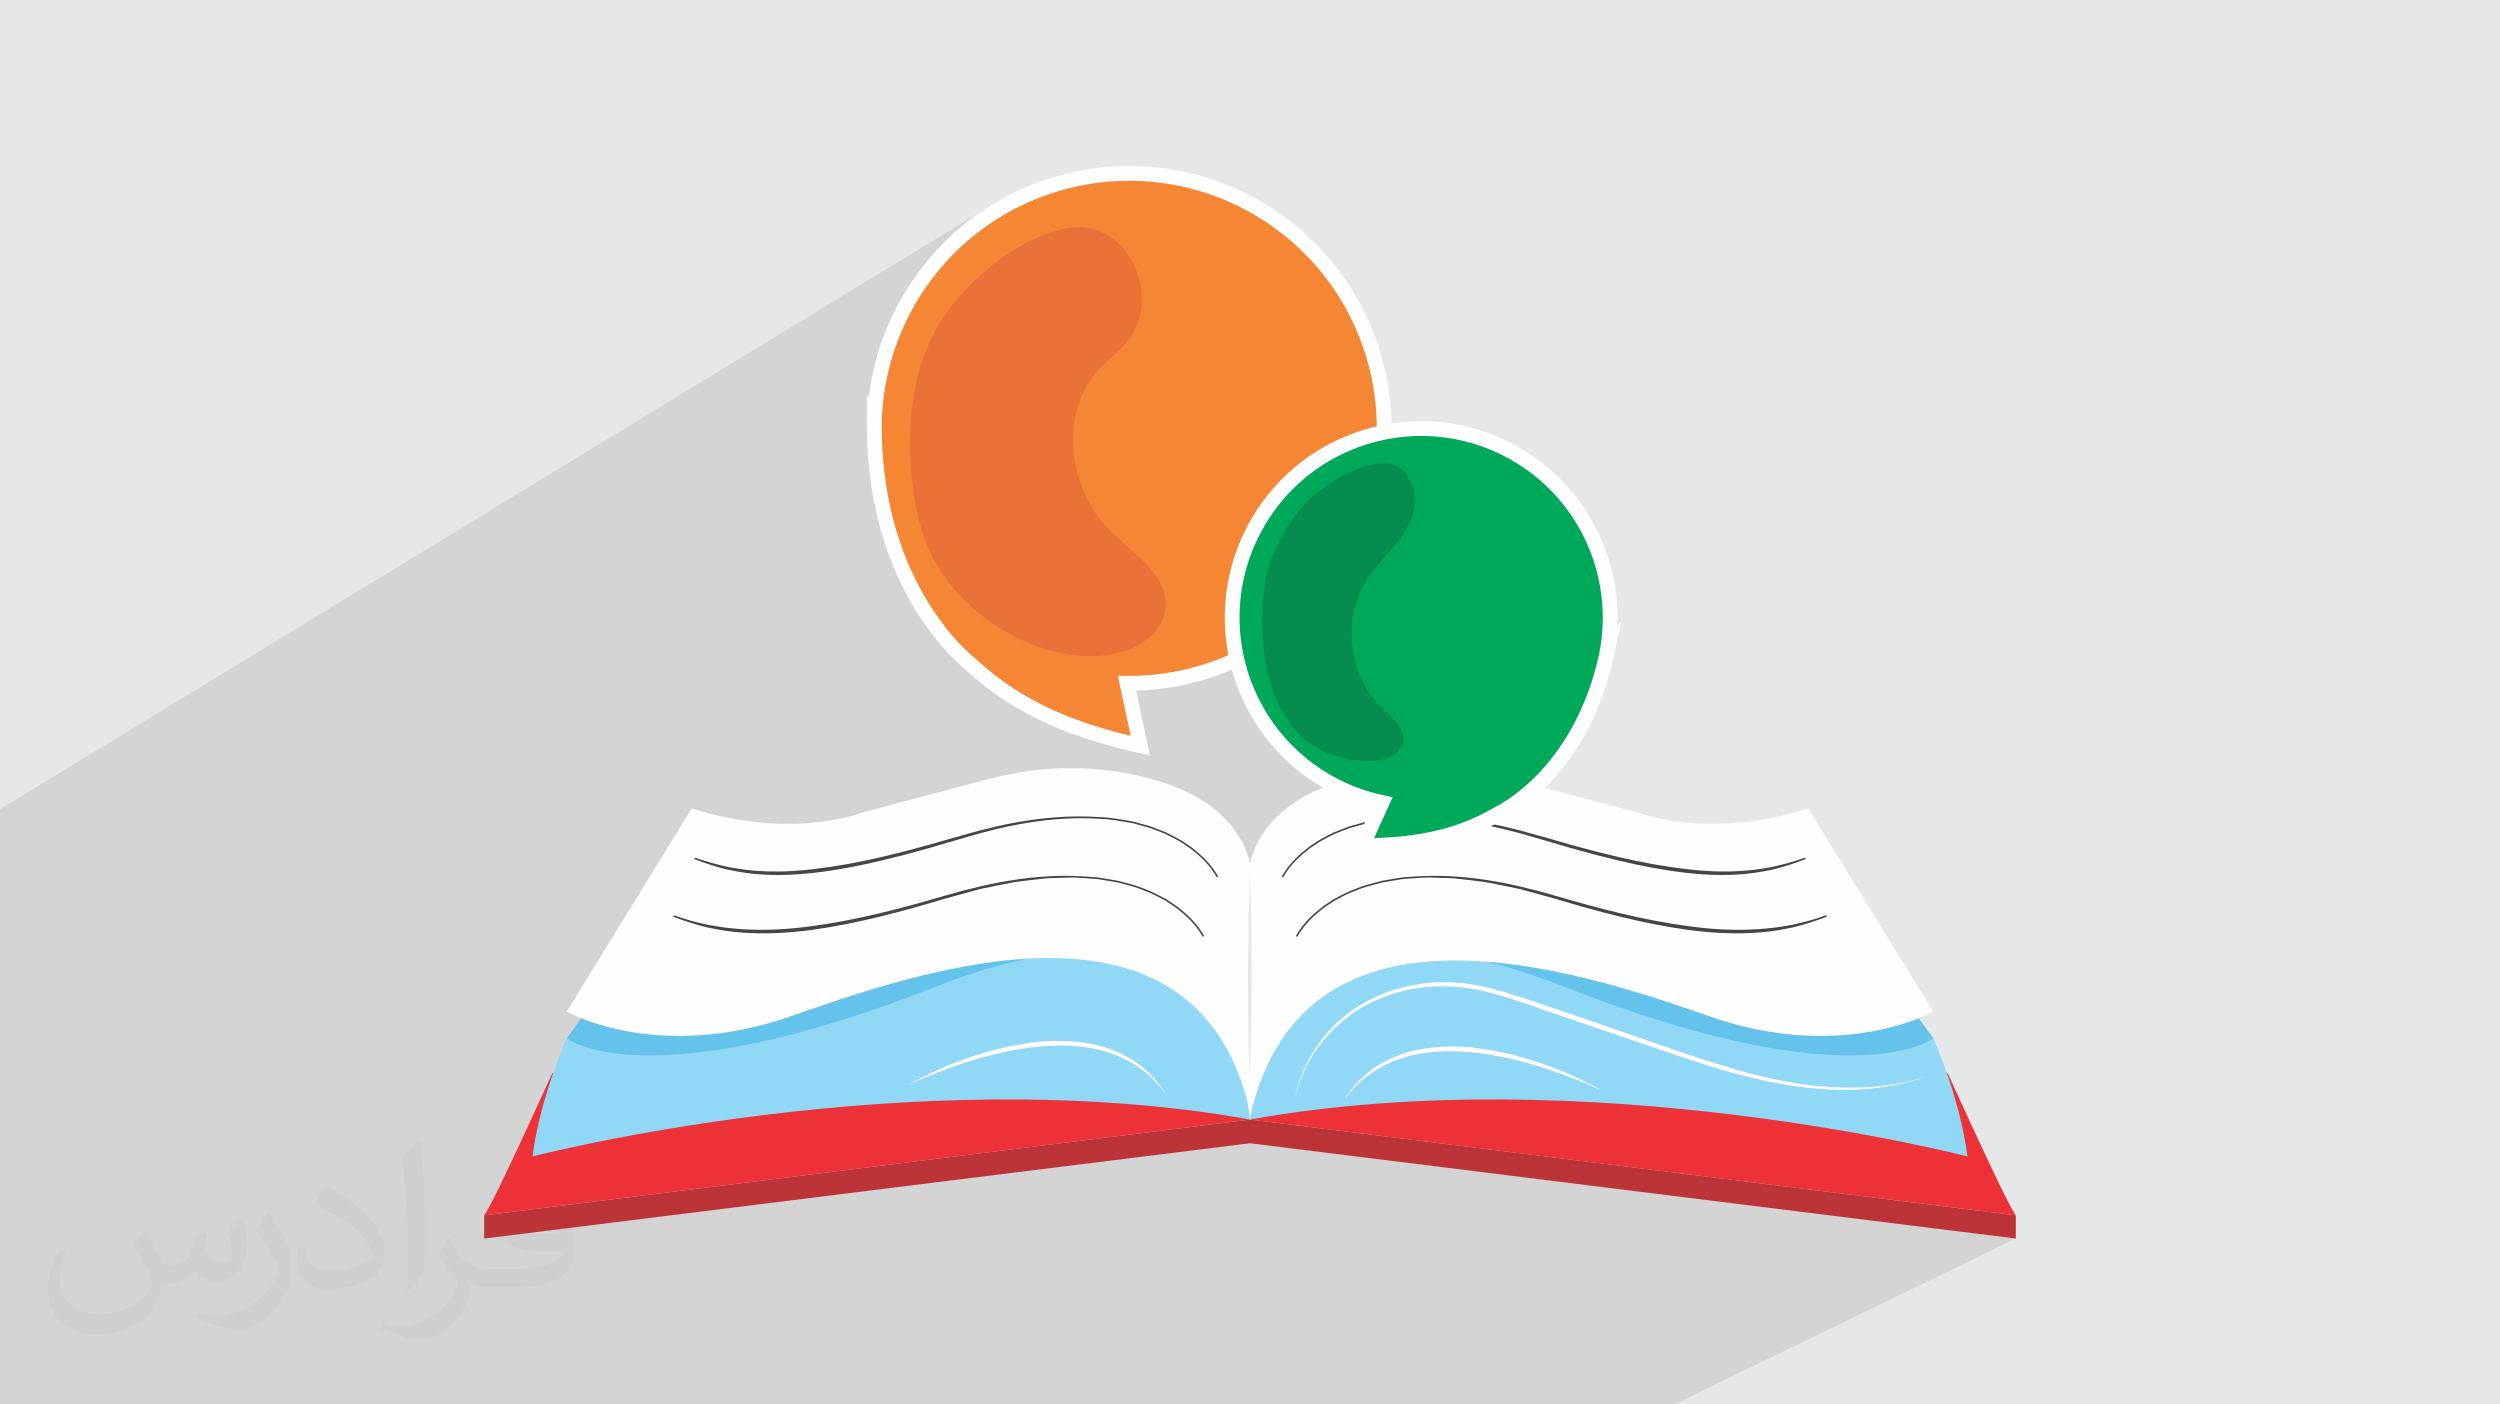
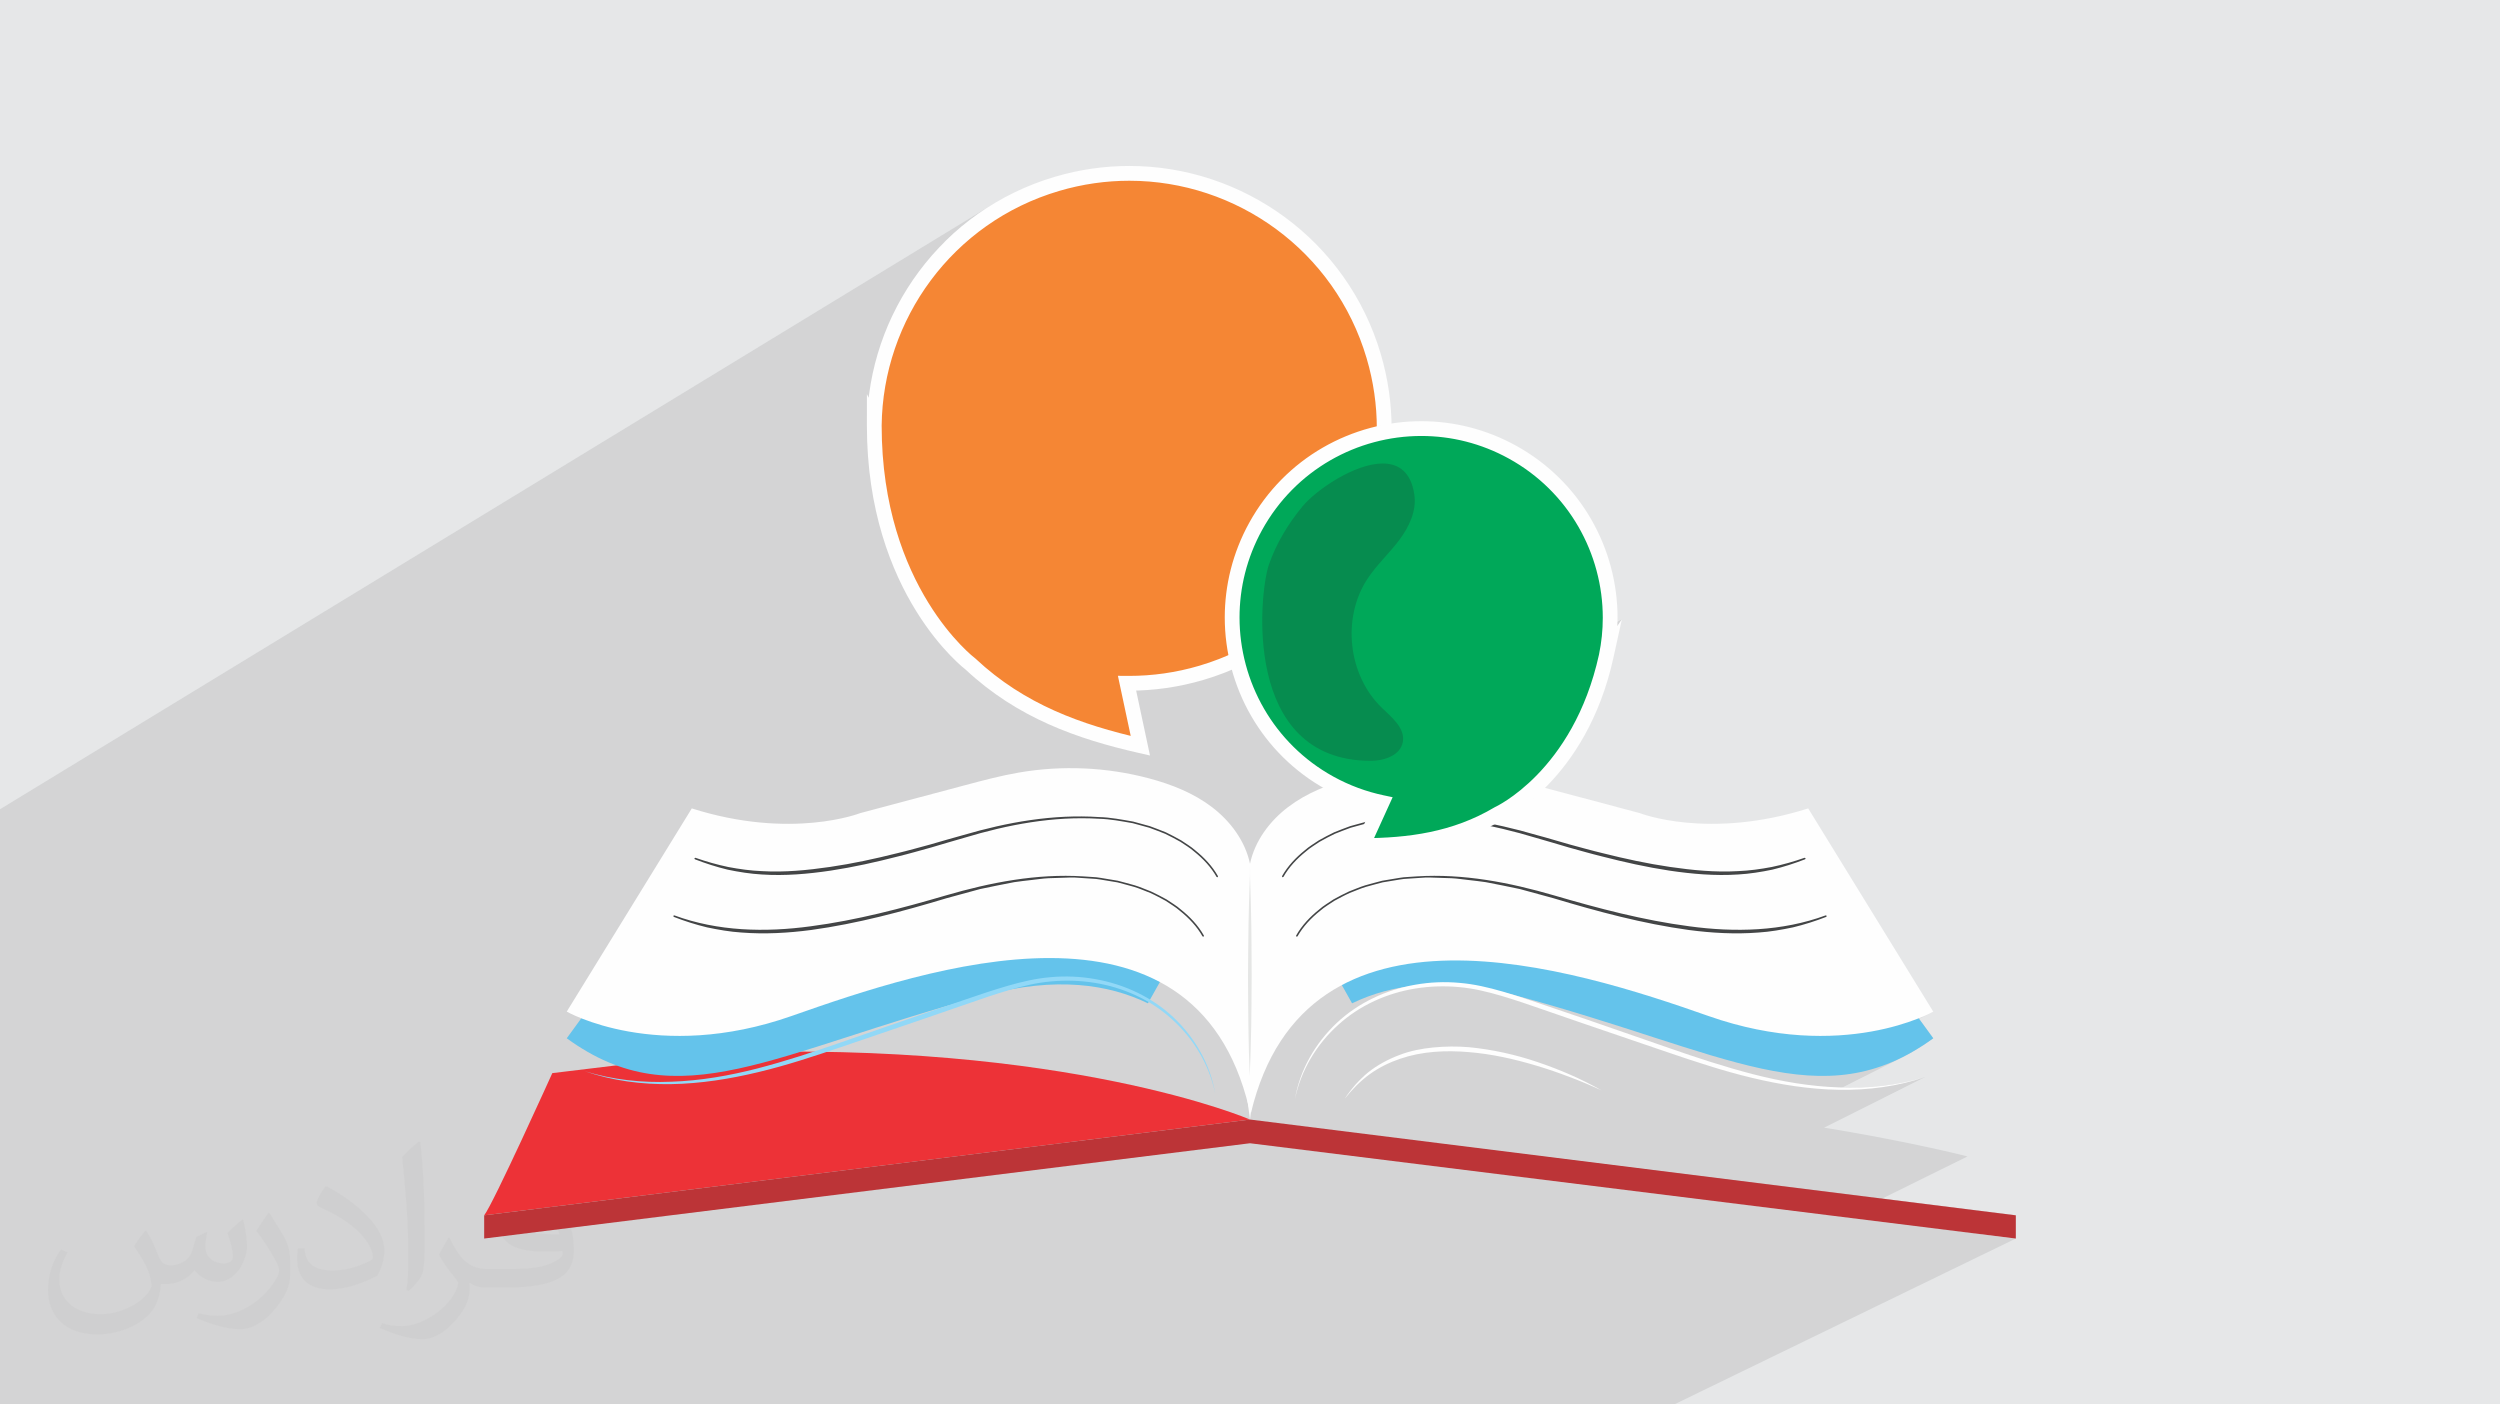
<svg xmlns="http://www.w3.org/2000/svg" xml:space="preserve" width="94.192mm" height="52.917mm" version="1.1" style="shape-rendering:geometricPrecision; text-rendering:geometricPrecision; image-rendering:optimizeQuality; fill-rule:evenodd; clip-rule:evenodd" viewBox="0 0 9419.16 5291.66">
  <defs>
    <style type="text/css">
   
    .fil0 {fill:#E6E7E8}
    .fil4 {fill:#FEFEFE;fill-rule:nonzero}
    .fil3 {fill:#F58634;fill-rule:nonzero}
    .fil6 {fill:#ED3237;fill-rule:nonzero}
    .fil5 {fill:#E87237;fill-rule:nonzero}
    .fil11 {fill:#E5E6E5;fill-rule:nonzero}
    .fil7 {fill:#BC3437;fill-rule:nonzero}
    .fil9 {fill:#91D8F7;fill-rule:nonzero}
    .fil8 {fill:#64C3EB;fill-rule:nonzero}
    .fil12 {fill:#5DABDF;fill-rule:nonzero}
    .fil10 {fill:#434546;fill-rule:nonzero}
    .fil14 {fill:#068C4F;fill-rule:nonzero}
    .fil13 {fill:#00A859;fill-rule:nonzero}
    .fil2 {fill:#373435;fill-opacity:0.031}
    .fil1 {fill:#373435;fill-opacity:0.102}
   
  </style>
  </defs>
  <g id="Layer_x0020_1">
    <polygon class="fil0" points="-0,0 9419.16,0 9419.16,5291.66 -0,5291.66 " />
    <path class="fil1" d="M3314.69 5291.66l-137.15 0 -194.28 0 -49.62 0 -23.07 0 -43.52 0 -5.21 0 -1.54 0 -5.19 0 -28.92 0 -23.83 0 -17.22 0 -11.62 0 -9.73 0 -14.41 0 -37.03 0 -18.53 0 -9.8 0 -21.44 0 -40.69 0 -40.28 0 -99.86 0 -33.54 0 -84.23 0 -5.54 0 -20.4 0 -3.51 0 -33.4 0 -22.91 0 -45.25 0 -13.83 0 -42.07 0 -51.44 0 -44.42 0 -57.83 0 -52.75 0 -3.97 0 -12.75 0 -37.31 0 -137.8 0 -79.31 0 -8.18 0 -0.16 0 -60.96 0 -26.04 0 -0.41 0 -0.06 0 -24.28 0 -15.68 0 -0.91 0 -0.64 0 -24.11 0 -21.46 0 -0.2 0 -0.61 0 -5.85 0 -0.84 0 -0.18 0 -0.36 0 -7.08 0 -8.36 0 -1.22 0 -2.49 0 -0.01 0 -33.13 0 -0.79 0 -0.02 0 -0.48 0 -0.14 0 -3.49 0 -56.77 0 -6.04 0 -14.83 0 -6.63 0 -75.63 0 -4.6 0 -9.97 0 -6.02 0 -18.97 0 -7.87 0 -2.35 0 -42.4 0 -2.6 0 -2.15 0 -24.39 0 -0.39 0 -0.22 0 -64 0 -19.98 0 -7.58 0 -0.82 0 -6.11 0 -0.38 0 -9.73 0 -2.2 0 -1.81 0 -5.91 0 -13.51 0 -16.18 0 -20.18 0 -6.08 0 -25.23 0 -26.28 0 -5.88 0 -18.53 0 -12.18 0 -2.29 0 -19.19 0 -0.03 0 -33.62 0 -0.47 0 -6.82 0 -5.01 0 -37.7 0 -12.99 0 -10.89 0 -13.67 0 -21.84 0 -5.61 0 -0.43 0 -0.41 0 -4.06 0 -19.91 0 -6.3 0 -11.28 0 -10.57 0 -3.23 0 -42.09 0 -20.44 0 -35.36 0 -30.97 0 -11.69 0 -11.11 0 -24.74 0 -24.68 0 -9.2 0 -85.19 0 -50.75 0 -5.32 0 -12.86 0 -16.96 0 -58.04 0 -87.69 0 -41.89 0 -111.65 0 0 -27.22 0 -1.5 0 -30.26 0 -21.53 0 -4.64 0 -3.91 0 -4.38 0 -20.54 0 -31.54 0 -13.39 0 -20.96 0 -1.38 0 -3.33 0 -3.17 0 -24.98 0 -3.65 0 -34.23 0 -13.31 0 -13 0 -13.85 0 -4.19 0 -25.21 0 -11.6 0 -18.88 0 -5.77 0 -7.02 0 -20.93 0 -19.39 0 -0.43 0 -25.35 0 -22.08 0 -15.11 0 -30.01 0 -69.07 0 -0.44 0 -15.26 0 -1.85 0 -8.61 0 -14.16 0 -3.47 0 -21.16 0 -50.43 0 -3.04 0 -0.84 0 -7.81 0 -8.04 0 -1.77 0 -1.87 0 -9.23 0 -28.72 0 -5.88 0 -123.33 0 -73.25 0 -6.74 0 -6.76 0 -28.32 0 -468.1 0 -35.55 0 -109.65 0 -119.41 0 -2.24 0 -0.05 0 -2.19 0 -0.05 0 -12.66 0 -0.55 0 -0.23 0 -109.04 0 -137.09 0 -16.94 0 -37.62 0 -1.7 0 -109.43 0 -33.54 0 -29.92 0 -29.94 3751.41 -2286.04 -33.82 20.91 -32.79 22.14 -31.73 23.35 -30.66 24.51 -29.56 25.63 -28.44 26.7 -7.72 7.84 208.87 -127.13 -32.87 20.31 -31.86 21.52 -30.84 22.69 -29.8 23.82 -28.72 24.91 -27.64 25.95 -9.38 9.54 205.28 -124.81 32.87 -18.51 33.8 -17.25 34.71 -15.97 35.59 -14.63 36.46 -13.26 37.31 -11.85 16.54 -4.72 16.55 -4.4 16.57 -4.09 16.57 -3.77 16.57 -3.47 16.58 -3.15 16.57 -2.84 16.57 -2.53 16.56 -2.23 16.54 -1.93 16.53 -1.62 16.52 -1.33 16.48 -1.03 16.47 -0.73 16.44 -0.43 16.4 -0.15 37.65 0.77 37.43 2.29 37.17 3.78 36.86 5.26 36.52 6.71 36.14 8.14 35.71 9.55 35.25 10.93 34.74 12.3 34.19 13.65 33.61 14.96 32.98 16.27 32.32 17.54 31.61 18.79 30.86 20.03 30.07 21.24 29.24 22.43 28.37 23.59 27.47 24.74 26.51 25.87 25.53 26.96 24.49 28.05 23.42 29.1 22.31 30.13 21.16 31.16 19.96 32.14 18.73 33.11 17.46 34.06 16.14 34.98 14.79 35.89 13.4 36.77 11.96 37.63 26.67 -7.88 26.68 -7.89 -49.65 28.75 1.02 3.56 4.4 16.55 4.09 16.56 3.77 16.57 3.46 16.58 3.15 16.57 2.84 16.57 2.53 16.57 2.23 16.56 1.93 16.55 1.62 16.53 1.33 16.51 1.03 16.5 0.73 16.46 0.43 16.44 0.15 16.41 -0.77 37.65 -0.73 12.04 13 -3.26 21.94 -4.76 22.1 -4.04 22.24 -3.31 22.35 -2.59 22.46 -1.86 22.53 -1.12 22.6 -0.38 10.47 0.08 10.48 0.24 10.49 0.41 10.49 0.56 10.49 0.73 10.49 0.89 10.49 1.06 10.48 1.22 10.48 1.38 10.47 1.55 10.46 1.71 10.45 1.89 10.44 2.04 10.42 2.22 10.41 2.38 10.39 2.55 10.36 2.72 10.35 2.9 10.32 3.06 10.3 3.23 10.27 3.4 10.24 3.58 10.2 3.75 10.18 3.92 10.14 4.09 10.11 4.27 10.06 4.45 10.03 4.62 9.98 4.79 9.95 4.97 9.89 5.15 9.85 5.33 20.92 12.01 20.34 12.62 19.75 13.23 19.15 13.81 18.56 14.38 17.95 14.92 17.35 15.45 16.73 15.96 16.11 16.45 15.48 16.93 14.86 17.37 14.22 17.81 13.58 18.23 12.93 18.63 12.27 19 11.63 19.36 10.96 19.71 10.29 20.03 9.61 20.33 8.94 20.62 8.26 20.89 7.56 21.13 6.87 21.37 6.17 21.57 5.47 21.77 4.75 21.94 4.04 22.1 3.32 22.24 2.59 22.35 1.85 22.46 1.12 22.53 0.38 22.6 -0.06 8.67 -0.16 8.68 -0.28 8.68 -0.38 8.68 -0.5 8.69 -0.19 2.72 73.45 -40.25 -82.08 123.14 23.12 15.42 0.04 -0.02 -0.02 0.03 27.22 5.68 -64.11 34.96 -19.65 94.31 -14.38 7.82 -1.18 3.2 -6.65 17.04 -6.83 16.62 -7 16.21 -7.18 15.79 -7.33 15.39 -7.47 14.98 -7.6 14.59 -7.72 14.19 -7.84 13.79 -7.93 13.42 -8.01 13.03 -8.1 12.65 -8.15 12.28 -8.21 11.92 -8.24 11.55 -8.28 11.18 -8.29 10.84 -8.3 10.48 -8.3 10.13 -8.27 9.79 -8.25 9.45 -8.21 9.12 -8.16 8.79 -8.1 8.46 -8.03 8.13 -7.94 7.81 -7.84 7.49 -7.74 7.18 -7.61 6.87 -7.49 6.57 -7.34 6.27 -7.19 5.97 -7.03 5.68 -6.84 5.39 -6.66 5.11 -6.46 4.82 -6.25 4.55 -6.02 4.27 -5.79 4 -5.54 3.74 -5.28 3.47 -5.01 3.22 -4.73 2.96 -4.44 2.7 -4.13 2.47 -3.82 2.22 -3.49 1.98 -3.15 1.75 -1.44 0.79 -20.05 10.8 -7.68 4.45 -15.02 8.25 -59.4 32 11.18 1.68 16.02 2.57 15.98 2.73 0.61 0.11 1.66 -0.81 0.08 -0.05 58.08 -31.25 0.88 -0.41 2.59 -1.27 4.19 -2.14 5.71 -3.06 -13.25 7.13 11.4 25.06 1.32 -0.62 3.04 -1.48 4.66 -2.39 6.19 -3.31 -42.74 22.97 3.38 0.69 15.87 3.36 15.84 3.51 15.81 3.64 15.77 3.78 15.73 3.91 15.7 4.04 15.66 4.16 15.61 4.28 15.58 4.39 15.53 4.5 7.83 2.08 7.81 2.11 7.79 2.16 7.79 2.18 7.77 2.21 7.76 2.23 7.76 2.25 7.75 2.27 7.74 2.27 7.75 2.27 7.74 2.27 7.75 2.26 7.75 2.26 7.76 2.23 7.77 2.22 7.78 2.19 7.8 2.09 7.79 2.1 7.79 2.12 7.79 2.12 7.79 2.12 7.79 2.12 7.79 2.12 7.79 2.11 7.79 2.09 7.8 2.07 7.81 2.06 7.81 2.03 7.81 1.99 7.83 1.97 7.83 1.93 7.85 1.88 15.66 3.9 15.67 3.83 15.69 3.76 15.71 3.68 15.73 3.6 15.74 3.51 15.76 3.42 15.79 3.33 15.79 3.22 15.82 3.12 15.84 3.01 15.85 2.9 15.88 2.77 15.89 2.66 15.91 2.53 15.93 2.39 15.93 2.26 15.94 2.16 15.97 2.04 15.98 1.92 16 1.76 16.02 1.61 16.02 1.43 16.04 1.25 16.04 1.04 16.05 0.82 16.05 0.59 16.06 0.34 16.05 0.08 16.06 -0.19 16.05 -0.48 16.05 -0.79 8.02 -0.35 8.01 -0.45 8.01 -0.55 8 -0.64 7.99 -0.73 7.98 -0.82 7.97 -0.89 7.96 -0.98 7.96 -1.04 7.95 -1.12 7.93 -1.19 7.93 -1.25 7.92 -1.31 7.92 -1.36 7.9 -1.42 7.89 -1.46 7.86 -1.68 7.84 -1.75 7.83 -1.82 7.81 -1.89 7.8 -1.95 7.78 -2.02 7.76 -2.08 7.75 -2.15 7.74 -2.21 7.71 -2.28 7.7 -2.34 7.69 -2.4 7.66 -2.46 7.65 -2.53 7.64 -2.58 7.61 -2.65 3.88 1.79 -1.73 3.86 -473.67 247.33 4.55 0.68 16.15 2.31 16.18 2.19 16.12 2.11 16.16 1.95 16.19 1.77 16.21 1.6 16.24 1.42 16.26 1.22 16.27 1.04 16.28 0.83 16.29 0.64 16.29 0.42 16.29 0.21 16.29 -0.01 16.29 -0.23 16.27 -0.46 16.25 -0.7 16.24 -0.94 16.22 -1.18 16.19 -1.44 16.16 -1.69 16.12 -1.95 16.09 -2.22 16.05 -2.49 16.01 -2.77 15.95 -3.05 15.9 -3.34 15.85 -3.64 15.79 -3.93 15.73 -4.23 15.65 -4.55 15.59 -4.86 15.52 -5.18 15.43 -5.5 3.88 1.78 -1.72 3.87 -529.14 273.54 30.62 15.09 38.28 18.27 38.18 16.22 38 14.27 37.75 12.4 37.43 10.64 37.02 8.97 36.56 7.4 36.02 5.93 35.4 4.55 34.71 3.27 33.95 2.09 33.12 1 32.21 0.01 31.23 -0.89 30.18 -1.68 29.06 -2.39 27.86 -2.99 26.59 -3.49 25.25 -3.91 23.83 -4.22 22.34 -4.44 20.78 -4.56 19.15 -4.58 17.44 -4.51 15.66 -4.35 13.81 -4.07 11.89 -3.72 9.88 -3.26 7.82 -2.7 5.67 -2.04 3.46 -1.31 1.17 -0.45 35 48.07 7.8 -3.13 12.28 -5.21 10.49 -4.7 8.65 -4.07 6.78 -3.35 -44.51 22.51 53.34 73.26 -0.89 0.67 -2.71 1.89 -1.45 0.92 -34.3 23.66 -39.06 23.95 -38.86 20.89 -225.59 113.57 8.04 0.23 10.3 0.19 10.3 0.1 10.29 -0.01 10.3 -0.11 10.3 -0.21 10.3 -0.32 10.29 -0.41 10.29 -0.53 10.29 -0.62 10.28 -0.74 10.27 -0.84 10.26 -0.94 10.25 -1.06 10.24 -1.16 10.23 -1.27 10.22 -1.37 10.2 -1.49 10.18 -1.6 10.17 -1.71 10.15 -1.82 10.13 -1.94 10.11 -2.04 10.09 -2.16 10.07 -2.28 10.04 -2.39 10.02 -2.5 9.99 -2.62 9.96 -2.74 9.94 -2.85 9.9 -2.97 -381.92 191.37 22.83 3.68 76.9 13.16 71.71 12.94 66.24 12.56 60.48 11.98 54.44 11.24 48.11 10.32 41.5 9.22 34.59 7.94 27.41 6.48 19.92 4.86 12.17 3.04 4.12 1.05 -321.79 158.82 503.86 63.02 -142.96 69.67 142.96 17.79 -1287.57 625.27 -174.88 0 -613.26 0 -728.39 0 -222.12 0 -12.79 0 -7.77 0 -3.74 0 -187.4 0 -127.57 0 -76.78 0 -425.95 0 -55.46 0 -82.63 0 -72.07 0 -133.58 0 -56.17 0 -5.35 0 -1.35 0 -5.45 0zm2342.2 -2200.84l-28.05 15.07 0.01 0 28.04 -15.07zm-32.67 -45.2l-0.02 0.02 21.15 -11.4 -21.13 11.38z" />
    <path class="fil2" d="M550.85 4636.82c17.98,27.25 29.64,53.44 41.02,82.55 8.46,16.94 12.95,48.16 52.65,48.16 11.63,0 28.32,-3.43 43.13,-11.63 16.66,-8.74 29.36,-21.97 35.99,-42.06l15.87 -53.44 38.63 -19.05 2.64 2.64c-5.28,20.12 -6.6,39.42 -6.6,54.51 0,44.7 38.63,61.65 69.32,61.65 17.98,0 34.14,-8.74 34.14,-25.15 0,-21.16 -8.99,-57.15 -20.65,-89.43 17.98,-17.98 35.99,-35.99 56.62,-50.55l3.17 1.6c8.99,38.1 14.02,75.67 14.02,100.81 0,24.61 -10.85,51.87 -19.84,69.6 -18.52,34.92 -51.33,62.71 -91.01,62.71 -30.15,0 -63.75,-15.09 -86.79,-43.13l-1.32 0c-21.69,27 -55.3,51.33 -109.02,51.33l-16.66 0c-2.64,35.46 -10.31,60.58 -21.97,83.08 -32,62.43 -127,106.63 -216.43,106.63 -124.36,0 -186.79,-71.7 -186.79,-167.21 0,-59 19.3,-113.77 48.95,-152.65l24.33 10.06c-18.52,35.46 -30.96,68.78 -30.96,101.6 0,89.43 72.77,132.03 156.64,132.03 77.8,0 174.09,-49.48 191.57,-106.88 -6.6,-62.71 -30.15,-92.07 -66.14,-149.22 10.85,-19.05 24.87,-38.1 42.34,-58.47l3.17 0 0 0 0 0 -0.02 -0.09zm1434.31 -336.55c26.19,16.41 51.87,35.71 76.99,57.94 -14.02,19.84 -31.5,37.85 -53.19,53.72 -25.15,-20.37 -50.27,-37.85 -75.95,-56.36 17.45,-19.58 34.67,-38.35 52.12,-55.3l0 0 0 0 0 0 0 0 0 0 0.03 0zm13.49 244.48c-42.34,0 -76.99,27.79 -76.99,48.41 0,44.2 84.66,57.94 186,57.4 -12.7,-51.87 -57.15,-105.84 -109.02,-105.84l0.01 0.03zm-95 236.55c55.04,0 103.2,-1.6 139.95,-10.85 41.02,-10.31 75.67,-30.96 75.67,-45.24 0,-3.71 0,-8.2 -1.32,-11.91 -23.01,2.11 -49.48,2.11 -72.49,2.11 -74.6,0 -131.75,-16.94 -154.25,-58.75 -5.56,-11.63 -9.52,-24.61 -9.52,-39.42 0,-40.49 17.45,-79.91 48.16,-107.16 25.65,-22.48 53.97,-36.5 82.8,-36.5 52.12,0 93.65,41.81 122.76,107.7 15.87,35.99 26.72,77.52 26.72,129.92 0,34.92 -9.52,64.29 -31.22,85.98 -40.49,39.17 -115.09,53.97 -229.39,53.97l-51.87 0 0 0 -13.49 0c-28.32,0 -48.69,-5.03 -64.82,-17.45l-2.64 0c0.79,6.6 1.32,12.95 1.32,19.05 0,25.65 -8.46,58.47 -25.65,84.66 -50.8,75.41 -105.84,108.2 -153.47,108.2 -48.16,0 -107.16,-18.52 -160.35,-42.6l9.52 -18.52c17.2,7.14 41.02,11.91 73.81,11.91 85.98,0 198.96,-82.55 212.98,-163.25 -3.17,-6.6 -8.99,-15.34 -17.2,-24.61 -25.15,-29.9 -41.02,-54.76 -55.83,-80.95 12.7,-25.15 24.33,-45.24 35.18,-63.5l4.5 -0.53c36.78,74.88 70.1,117.73 144.45,117.73l11.63 0 0 0 53.97 0 0 0 0 0 0 0 0 0 0 0 0.09 0.01zm-372.54 79.12c6.35,-34.39 6.88,-73.02 6.88,-109.02l0 -53.44c0,-99.75 -12.7,-244.73 -23.01,-339.19 17.98,-19.3 43.13,-42.06 62.97,-57.4l5.82 1.6c13.49,118.8 16.66,256.39 16.66,383.64 0,33.35 -1.32,65.89 -4.5,89.69 -1.85,30.15 -19.3,52.91 -56.62,87.83l-8.2 -3.71zm-383.38 -157.43c1.85,46.84 24.87,83.62 105.31,83.62 50.01,0 92.33,-12.95 139.17,-35.18 8.46,-3.71 12.95,-8.74 12.95,-12.95 0,-29.36 -22.48,-68.25 -60.32,-103.71 -36.78,-33.35 -85.47,-62.71 -130.96,-82.3 -15.62,-6.6 -20.65,-13.49 -20.65,-20.12 0,-13.49 17.98,-41.81 32.82,-62.18l5.03 -0.53c52.12,27.25 110.34,67.74 153.47,112.7 39.17,41.53 63.5,83.62 63.5,129.39 0,33.86 -10.31,65.61 -27,95.25 -57.15,28.83 -118.01,50.8 -178.33,50.8 -73.28,0 -123.29,-34.39 -123.29,-115.09 0,-8.74 0,-22.22 3.17,-39.7l25.15 0 0 0 0 0 0 0 0 0 0 0 -0.02 0zm-132.57 -133.1l45.52 73.56c16.66,27.25 32.28,56.9 32.28,103.71l0 59.79c0,48.41 -30.96,100.28 -80.95,151.61 -39.17,34.67 -73.81,49.48 -105.84,49.48 -47.62,0 -102.13,-14.81 -165.1,-41.81l7.14 -18.52c19.84,5.28 42.85,9.78 71.17,9.78 90.5,-0.53 183.08,-66.67 225.42,-147.37 5.03,-9.27 6.88,-17.98 6.88,-24.08 0,-9.27 -5.03,-19.58 -8.99,-28.83 -23.01,-43.38 -48.69,-83.08 -76.99,-119.86 14.81,-23.29 29.64,-45.77 45.77,-68l3.71 0.53 0 0 0 0 0 0 0 0 0 0 -0.02 0.01z" />
    <g id="_2585276813248">
      <path class="fil3" d="M5175.65 1341.86c-150.18,-508.74 -684.32,-799.4 -1193.07,-649.2 -414.36,122.32 -683.97,499.41 -688.6,910l-0.02 -0.04c-0.23,627.15 363.16,899.79 363.16,899.79 189.31,177.44 410.75,255.37 639.36,307.24l-50.19 -235.34c92.58,0.76 186.78,-11.81 280.18,-39.39 508.72,-150.17 799.37,-684.34 649.18,-1193.06z" />
      <path class="fil4" d="M5175.65 1341.86l26.68 -7.89c-127.01,-430.07 -520.59,-708.7 -947.4,-708.69 -92.67,0 -186.89,13.15 -280.21,40.69 -426.36,125.92 -703.82,513.84 -708.56,936.37l27.82 0.32 24.88 -12.45 -0.01 -0.03 -52.62 -105.23 -0.09 117.65 0 0.59c-0.06,318.81 92.6,549.13 185.75,699.29 93.17,150.25 186.52,220.65 188.52,222.19l16.71 -22.26 -19.03 20.29c97.12,91.06 202.66,156.63 312.6,205.81 109.97,49.2 224.3,82.1 339.63,108.27l42.43 9.62 -59.25 -277.87 -27.21 5.78 -0.22 27.82c2.71,0.02 5.41,0.03 8.12,0.03 92.64,0 186.84,-13.01 280.16,-40.55 430.07,-127.02 708.69,-520.59 708.67,-947.4 0,-92.67 -13.13,-186.92 -40.69,-280.24l-26.68 7.89 -26.67 7.88c26.02,88.16 38.41,177.05 38.41,264.47 -0.02,402.65 -262.91,774.26 -668.8,894.05 -88.13,26 -176.96,38.27 -264.4,38.27 -2.56,0 -5.11,-0.01 -7.66,-0.04l-34.68 -0.27 57.42 269.23 27.21 -5.8 6.15 -27.11c-113.27,-25.71 -223.96,-57.72 -329.21,-104.82 -105.26,-47.11 -205.1,-109.22 -297.29,-195.6l-1.09 -1.05 -1.23 -0.91 -5.21 6.94 5.25 -6.92 -0.04 -0.02 -5.21 6.94 5.25 -6.92c-0.78,-0.58 -89.01,-67.62 -176.73,-210.36 -87.74,-142.83 -175.29,-361.08 -175.35,-666.63l0 -0.56 -27.81 -0.01 -24.87 12.44 0.02 0.04 51.39 102.79 1.3 -114.92c4.5,-398.64 266.3,-764.9 668.67,-883.63 88.17,-26.03 177.06,-38.42 264.46,-38.42 402.67,0.02 774.27,262.93 894.05,668.82l26.67 -7.88z" />
-       <path class="fil5" d="M4107.82 2472.22c-74.98,0 -150.62,-17.53 -220.72,-45.19 -180.35,-71.16 -335.44,-213.95 -402.68,-395.8 -21.18,-57.33 -33.63,-117.54 -42.36,-178.01 -29.19,-202 -15.75,-415.8 76.77,-597.71 86.86,-170.85 312.56,-366.57 509.6,-396.49 12.01,-1.83 23.75,-2.7 35.2,-2.7 202.3,0 311.59,273.85 183.5,431.3 -30.19,37.1 -69.84,65.27 -102.87,99.87 -157.54,165.07 -122.06,456.54 41.65,615.49 89.87,87.24 222.97,171.04 205.07,294.99 -11.76,81.56 -90.59,138.13 -170.13,159.69 -36.96,10.03 -74.92,14.56 -113.03,14.56z" />
-       <path class="fil6" d="M7338.25 4043.16c0,0 222.19,492.06 256.72,535.77l-2885.39 -360.91c0,0 687.4,-297.32 1996.98,-251.3l631.69 76.44z" />
      <polygon class="fil7" points="7594.97,4578.93 7594.97,4666.39 4709.58,4307.37 4709.58,4218.02 " />
      <path class="fil8" d="M5094.18 3780.19c147.69,-71.88 347.03,-101.96 612.8,-30.65 798.72,214.28 1155.32,469.16 1576.88,162.34l-89.83 -123.38c0,0 -403.03,160.76 -811.7,-45.46 -408.68,-206.22 -928.6,-314.03 -1353.95,-79.9l65.8 117.05z" />
-       <path class="fil9" d="M7283.86 3911.88c0,0 99.81,219.55 129.04,445.21 0,0 -1422.35,-369.6 -2703.32,-139.07 0,0 20.99,-959.48 1173.24,-504.46 1104.11,436.01 1401.04,198.32 1401.04,198.32z" />
      <path class="fil4" d="M4709.58 3254.44c18.08,-85.8 73.79,-160.72 143.63,-213.78 69.82,-53.06 153.14,-85.88 237.91,-108.34 158.71,-42.06 326.47,-49.53 488.29,-21.75 68.13,11.68 135.02,29.5 201.84,47.29 132.45,35.27 264.93,70.54 397.38,105.83 0,0 257.81,101.55 634.09,-17.88l471.14 765.63c0,0 -340.28,194.67 -847.42,16.35 -507.15,-178.3 -1516.64,-500.93 -1723.45,366.12l-3.41 -939.47z" />
      <path class="fil6" d="M2080.92 4043.16c0,0 -222.2,492.06 -256.73,535.77l2885.39 -360.91c0,0 -687.4,-297.32 -1996.99,-251.3l-631.67 76.44z" />
      <polygon class="fil7" points="1824.19,4578.93 1824.19,4666.39 4709.58,4307.37 4709.58,4218.02 " />
      <path class="fil8" d="M4324.98 3780.19c-147.69,-71.88 -347.03,-101.96 -612.82,-30.65 -798.7,214.28 -1155.3,469.16 -1576.87,162.34l89.82 -123.38c0,0 403.03,160.76 811.7,-45.46 408.7,-206.22 928.62,-314.03 1353.95,-79.9l-65.78 117.05z" />
-       <path class="fil9" d="M2135.29 3911.88c0,0 -99.8,219.55 -129.03,445.21 0,0 1422.35,-369.6 2703.32,-139.07 0,0 -20.99,-959.48 -1173.24,-504.46 -1104.12,436.01 -1401.05,198.32 -1401.05,198.32z" />
      <path class="fil4" d="M4709.58 3254.44c-18.08,-85.8 -73.79,-160.72 -143.63,-213.78 -69.84,-53.06 -153.15,-85.88 -237.93,-108.34 -158.69,-42.06 -326.47,-49.53 -488.27,-21.75 -68.13,11.68 -135.04,29.5 -201.84,47.29 -132.47,35.27 -264.93,70.54 -397.4,105.83 0,0 -257.79,101.55 -634.07,-17.88l-471.15 765.63c0,0 340.29,194.67 847.43,16.35 507.13,-178.3 1516.64,-519.47 1723.45,347.57l3.41 -920.92z" />
      <path class="fil10" d="M4830.14 3301.14c21.66,-38.39 52,-70.25 85.77,-97.43 16.22,-14.54 35.16,-25.32 53.04,-37.6 18.75,-10.81 38.16,-20.62 57.56,-30.21 20.21,-7.73 40.19,-16.3 60.62,-23.33l62.65 -17.2c42.6,-7.42 85.19,-15.84 128.53,-16.99 172.99,-11.46 346.1,19.31 511.53,67.87 41.8,10.96 82.78,23.85 124.3,35.46 41.6,11.09 82.99,22.99 124.86,32.92 83.45,20.97 167.65,39.22 252.66,51.63 84.88,12.31 170.74,20.88 256.31,15.84 42.8,-1.6 85.27,-7.63 127.34,-15.56 41.94,-8.79 83.27,-20.52 123.83,-34.79l3.88 1.79 -1.73 3.86c-40.32,15.65 -81.6,29.02 -123.81,39.15 -42.44,8.85 -85.43,15.76 -128.79,18.21 -86.73,5.81 -173.64,-1.93 -259.11,-14.59 -85.58,-13 -170.02,-31.84 -253.64,-53.4 -41.96,-10.21 -83.37,-22.38 -125.01,-33.75 -41.44,-11.87 -82.67,-25 -124.14,-36.35 -164.25,-49.72 -336.14,-82.35 -508.07,-71.86 -43.04,1.1 -85.29,9.44 -127.55,16.77l-62.07 17c-20.25,6.94 -40.02,15.39 -60.05,23.02 -19.17,9.46 -38.35,19.16 -56.87,29.82 -17.64,12.11 -36.41,22.72 -52.39,37.05 -33.24,26.63 -63.39,58.51 -84.2,95.3l-0.2 0.34 -4.12 1.13 -1.13 -4.1z" />
      <path class="fil10" d="M4883.16 3525.12c21.94,-38.84 52.72,-71.1 87.01,-98.47 16.41,-14.76 35.85,-25.35 53.84,-37.9 19.32,-10.35 38.57,-21.07 58.54,-30.06 20.53,-7.65 40.56,-16.9 61.53,-23.21 21.16,-5.71 42.25,-11.85 63.49,-17.19l64.83 -10.79c10.77,-2.22 21.71,-2.74 32.65,-3.41l32.77 -2.17c175.34,-11.11 350.09,22.9 517.61,71.69 167.29,49.02 336.42,93.67 509.07,116.3 171.8,23.4 349.98,19.31 514.19,-41.15l3.88 1.78 -1.72 3.87c-40.84,15.84 -82.66,29.27 -125.37,39.56 -42.93,8.97 -86.32,16.73 -130.22,19.47 -87.64,6.86 -175.75,1.86 -262.57,-9.59 -173.77,-23.86 -343.22,-69.54 -510.38,-119.85l-126.03 -34.39c-42.46,-9.47 -85.34,-17.19 -127.99,-25.86 -21.48,-3.51 -43.2,-5.36 -64.76,-8.11 -21.64,-2.19 -43.2,-5.89 -64.91,-6.84l-65.24 -2.06c-10.87,-0.11 -21.77,-1.2 -32.62,-0.5l-32.55 2.11 -32.56 2.15c-10.87,0.66 -21.73,1.15 -32.4,3.36l-64.35 10.65c-21.03,5.28 -41.91,11.35 -62.89,16.98 -20.78,6.22 -40.59,15.38 -60.92,22.93 -19.76,8.84 -38.79,19.45 -57.89,29.63 -17.75,12.41 -37,22.85 -53.17,37.39 -33.77,26.8 -64.35,59.08 -85.44,96.32l-0.18 0.33 -4.1 1.15 -1.15 -4.12z" />
      <path class="fil10" d="M4583.57 3303.77c-20.81,-36.79 -50.96,-68.67 -84.2,-95.3 -15.98,-14.33 -34.73,-24.94 -52.37,-37.05 -18.54,-10.66 -37.73,-20.36 -56.91,-29.82 -20.03,-7.63 -39.76,-16.08 -60.03,-23.02l-62.07 -17c-42.28,-7.33 -84.49,-15.67 -127.57,-16.77 -171.91,-10.49 -343.82,22.14 -508.04,71.86 -41.48,11.35 -82.71,24.48 -124.16,36.35 -41.63,11.37 -83.05,23.54 -125,33.75 -83.62,21.56 -168.06,40.4 -253.64,53.4 -85.5,12.66 -172.38,20.4 -259.11,14.59 -43.36,-2.45 -86.35,-9.36 -128.79,-18.21 -42.21,-10.13 -83.49,-23.5 -123.81,-39.15l-1.73 -3.91 3.86 -1.74c40.58,14.27 81.91,26 123.85,34.79 42.07,7.93 84.52,13.96 127.34,15.56 85.57,5.04 171.41,-3.53 256.31,-15.84 84.99,-12.41 169.18,-30.66 252.66,-51.63 41.85,-9.93 83.26,-21.83 124.86,-32.92 41.5,-11.61 82.5,-24.5 124.3,-35.46 165.44,-48.56 338.54,-79.33 511.53,-67.87 43.34,1.15 85.93,9.57 128.53,16.99l62.63 17.2c20.47,7.03 40.42,15.6 60.66,23.33 19.39,9.59 38.79,19.4 57.54,30.21 17.86,12.28 36.83,23.06 53.04,37.6 33.77,27.18 64.11,59.04 85.77,97.43l-1.15 4.1 -4.1 -1.13 -0.2 -0.34z" />
      <path class="fil10" d="M4530.57 3527.76c-21.09,-37.24 -51.67,-69.52 -85.46,-96.32 -16.17,-14.54 -35.4,-24.98 -53.15,-37.39 -19.1,-10.18 -38.13,-20.79 -57.9,-29.63 -20.34,-7.55 -40.13,-16.71 -60.91,-22.93 -20.98,-5.63 -41.84,-11.7 -62.91,-16.98l-64.33 -10.65c-10.68,-2.21 -21.55,-2.7 -32.4,-3.36l-32.56 -2.15 -32.55 -2.11c-10.87,-0.7 -21.76,0.39 -32.62,0.5l-65.24 2.06c-21.72,0.95 -43.28,4.65 -64.91,6.84 -21.58,2.75 -43.28,4.6 -64.76,8.11 -42.67,8.67 -85.54,16.39 -128.01,25.86l-126.01 34.39c-167.19,50.31 -336.63,95.99 -510.38,119.85 -86.82,11.45 -174.95,16.45 -262.59,9.59 -43.86,-2.74 -87.27,-10.5 -130.21,-19.47 -42.71,-10.29 -84.52,-23.72 -125.34,-39.56l-1.74 -3.91 3.87 -1.74c164.2,60.46 342.4,64.55 514.2,41.15 172.63,-22.63 341.78,-67.28 509.07,-116.3 167.53,-48.79 342.28,-82.8 517.61,-71.69l32.76 2.17c10.95,0.67 21.89,1.19 32.64,3.41l64.85 10.79c21.24,5.34 42.31,11.48 63.49,17.19 20.97,6.31 40.98,15.56 61.53,23.21 19.97,8.99 39.22,19.71 58.54,30.06 17.99,12.55 37.43,23.14 53.82,37.9 34.32,27.37 65.09,59.63 87.03,98.47l-1.15 4.12 -4.1 -1.15 -0.18 -0.33z" />
      <polygon class="fil4" points="4709.39,3302.45 4738.28,3988.78 4709.58,4218.02 4679.02,3988.78 " />
      <path class="fil11" d="M4709.39 3302.45c2.82,62.61 4.1,125.24 5.14,187.85 1.09,62.61 0.93,125.21 1.43,187.82 -0.6,62.63 -0.6,125.24 -1.76,187.84 -1.19,62.61 -2.6,125.22 -5.55,187.82 -2.82,-62.6 -4.1,-125.21 -5.15,-187.84 -1.06,-62.61 -0.95,-125.21 -1.43,-187.82 0.65,-62.61 0.61,-125.24 1.81,-187.84 1.19,-62.61 2.59,-125.22 5.51,-187.83z" />
      <path class="fil12" d="M4730.9 1983.21c189.81,-344.38 622.89,-469.68 967.27,-279.85 280.51,154.6 415.61,470.58 353.52,768.6l0.02 -0.03c-99.79,454.1 -406.34,593.58 -406.34,593.58 -165.34,98.29 -338.11,119.43 -511.87,120.54l73.84 -162.4c-67.17,-14.18 -133.37,-38.33 -196.57,-73.15 -344.38,-189.85 -469.69,-622.91 -279.87,-967.29z" />
      <path class="fil13" d="M4730.9 1983.21c189.81,-344.38 622.89,-469.68 967.27,-279.85 280.51,154.6 415.61,470.58 353.52,768.6l0.02 -0.03c-99.79,454.1 -406.34,593.58 -406.34,593.58 -165.34,98.29 -338.11,119.43 -511.87,120.54l73.84 -162.4c-67.17,-14.18 -133.37,-38.33 -196.57,-73.15 -344.38,-189.85 -469.69,-622.91 -279.87,-967.29z" />
      <path class="fil4" d="M4730.9 1983.21l24.37 13.43c124.68,-226.25 358.53,-354.02 599.84,-354.06 111.67,0.02 224.84,27.37 329.63,85.14 226.23,124.68 353.97,358.49 354.01,599.8 0,46.23 -4.7,92.72 -14.3,138.77l-29.3 140.62 79.7 -119.55 -23.14 -15.43 -27.17 -5.98c-48.79,221.74 -147.38,365.13 -233.37,453.67 -43.01,44.21 -82.89,74.62 -111.77,93.85 -14.43,9.61 -26.11,16.41 -34.05,20.77 -3.95,2.17 -6.97,3.73 -8.93,4.7l-2.14 1.05 -0.42 0.2 -0.03 0 -1.37 0.63 -1.31 0.79c-79.76,47.4 -161.12,76.16 -244.2,93.37 -83.04,17.19 -167.81,22.7 -253.64,23.25l0.19 27.82 25.31 11.52 88.2 -193.94 -33.92 -7.18c-64.54,-13.65 -128.12,-36.83 -188.9,-70.32 -226.25,-124.7 -354,-358.55 -354.05,-599.85 0.01,-111.68 27.37,-224.84 85.13,-329.64l-24.37 -13.43 -24.36 -13.42c-62.37,113.14 -92.04,235.72 -92.04,356.49 -0.04,260.79 138.27,513.74 382.84,648.57 65.63,36.19 134.47,61.28 204.23,76.02l5.77 -27.22 -25.33 -11.51 -91.86 202.01 43.53 -0.28c87.94,-0.58 176.43,-6.18 264.54,-24.4 88.09,-18.22 175.77,-49.15 261.36,-100.06l-14.21 -23.9 11.52 25.31c2.3,-1.06 81.93,-37.59 174.17,-132.43 92.22,-94.72 196.82,-248.12 247.82,-480.49l31.75 -144.51 -82.08 123.14 23.14 15.43 27.22 5.68c10.39,-49.83 15.47,-100.13 15.47,-150.12 0.03,-260.78 -138.23,-513.71 -382.79,-648.54 -113.14,-62.36 -235.72,-92.03 -356.48,-92.03 -260.8,-0.04 -513.75,138.27 -648.57,382.84l24.36 13.42z" />
      <path class="fil14" d="M5164.56 2866.52c-486.23,0 -420.43,-634.9 -383.38,-740.29 28.13,-79.98 72.37,-153.27 126.41,-218.58 49.79,-60.21 195.18,-161.4 301.99,-161.4 59.13,0 106.4,30.98 119.14,117.07 9.12,61.59 -20.01,122.77 -57.53,172.43 -37.54,49.68 -84.03,92.33 -118.44,144.2 -97.9,147.57 -74.14,363.78 53.48,486.57 38.27,36.83 89.12,77.76 79,129.92 -9.63,49.53 -69.73,70.05 -120.19,70.08 -0.15,0 -0.33,0 -0.48,0z" />
      <path class="fil9" d="M2202.95 4035.85c105.48,32.32 216.25,44.43 325.92,39.72 109.86,-3.65 218.62,-22.7 324.98,-50.03 106.36,-27.63 210.93,-62.02 314.93,-98.29l312.52 -108.38 156.59 -53.24c52.17,-17.88 104.28,-35.62 157.54,-51.05 53.13,-15.41 107.63,-28.39 163.36,-32.94 55.56,-5.12 111.81,-2.65 166.66,7.09 109.66,19.04 214.94,67.93 295.98,144.44 80.58,76.18 138.84,177.2 156.87,286.36 -22.14,-108.22 -81.63,-206.84 -163.03,-279.66 -80.91,-73.86 -184.65,-120.12 -292.17,-137.09 -53.8,-8.55 -108.67,-10.23 -162.86,-5.15 -54.24,4.69 -107.53,17.62 -160.06,33.15 -52.58,15.53 -104.76,33.55 -156.78,51.69l-156.23 53.95 -312.9 106.76c-104.37,35.53 -209.35,70.51 -316.99,96.14 -107.47,25.83 -217.43,43.5 -328.17,45.28 -110.49,1.73 -221.9,-12.42 -326.16,-48.75z" />
-       <path class="fil4" d="M3422.44 4087.28c76.42,-43.85 157.93,-78.67 241.56,-107.04 83.71,-28.36 170.73,-47.63 259.16,-56.24 44.31,-3.52 88.96,-3.26 133.31,1.01 44.28,4.3 88.58,12.85 130.24,29.21 41.69,15.85 81.35,37.31 116.25,64.96 34.17,28.6 63.73,62.01 87.8,98.9 -27.49,-34.44 -58.01,-66.06 -93.3,-91.67 -35.26,-25.59 -74.54,-44.97 -115.52,-58.77 -82.13,-28.24 -170.8,-32.38 -257.24,-25.18 -86.86,6.91 -172.61,26.11 -256.4,51.29 -41.96,12.44 -83.43,26.76 -124.38,42.51 -41.15,15.28 -81.57,32.45 -121.48,51.02z" />
      <path class="fil4" d="M7254.4 4057.25c-104.26,36.33 -215.68,50.48 -326.17,48.76 -110.71,-1.79 -220.7,-19.46 -328.15,-45.27 -107.66,-25.65 -212.63,-60.63 -317.01,-96.16l-312.9 -106.76 -156.24 -53.95c-51.99,-18.11 -104.19,-36.16 -156.77,-51.68 -52.53,-15.54 -105.81,-28.47 -160.07,-33.16 -54.16,-5.08 -109.03,-3.4 -162.85,5.16 -107.5,16.96 -211.26,63.22 -292.17,137.08 -81.39,72.84 -140.87,171.44 -163.03,279.66 18.03,-109.16 76.31,-210.18 156.87,-286.36 81.03,-76.49 186.34,-125.4 295.98,-144.44 54.87,-9.74 111.12,-12.21 166.66,-7.07 55.73,4.55 110.23,17.51 163.36,32.92 53.26,15.43 105.37,33.17 157.54,51.05l156.61 53.24 312.5 108.4c104.02,36.28 208.57,70.66 314.95,98.29 106.34,27.32 215.1,46.38 324.96,50.01 109.67,4.73 220.44,-7.4 325.93,-39.72z" />
      <path class="fil4" d="M6034.91 4108.69c-39.9,-18.54 -80.34,-35.75 -121.49,-51.01 -40.93,-15.77 -82.41,-30.06 -124.38,-42.51 -83.79,-25.2 -169.54,-44.4 -256.4,-51.29 -86.44,-7.22 -175.1,-3.08 -257.24,25.16 -41,13.82 -80.26,33.2 -115.5,58.77 -35.29,25.61 -65.83,57.23 -93.31,91.67 24.07,-36.87 53.63,-70.29 87.79,-98.89 34.92,-27.64 74.59,-49.12 116.27,-64.97 41.64,-16.36 85.94,-24.91 130.22,-29.2 44.34,-4.28 89.02,-4.52 133.31,-1.02 88.44,8.61 175.45,27.88 259.16,56.24 83.66,28.37 165.14,63.19 241.57,107.05z" />
    </g>
  </g>
</svg>